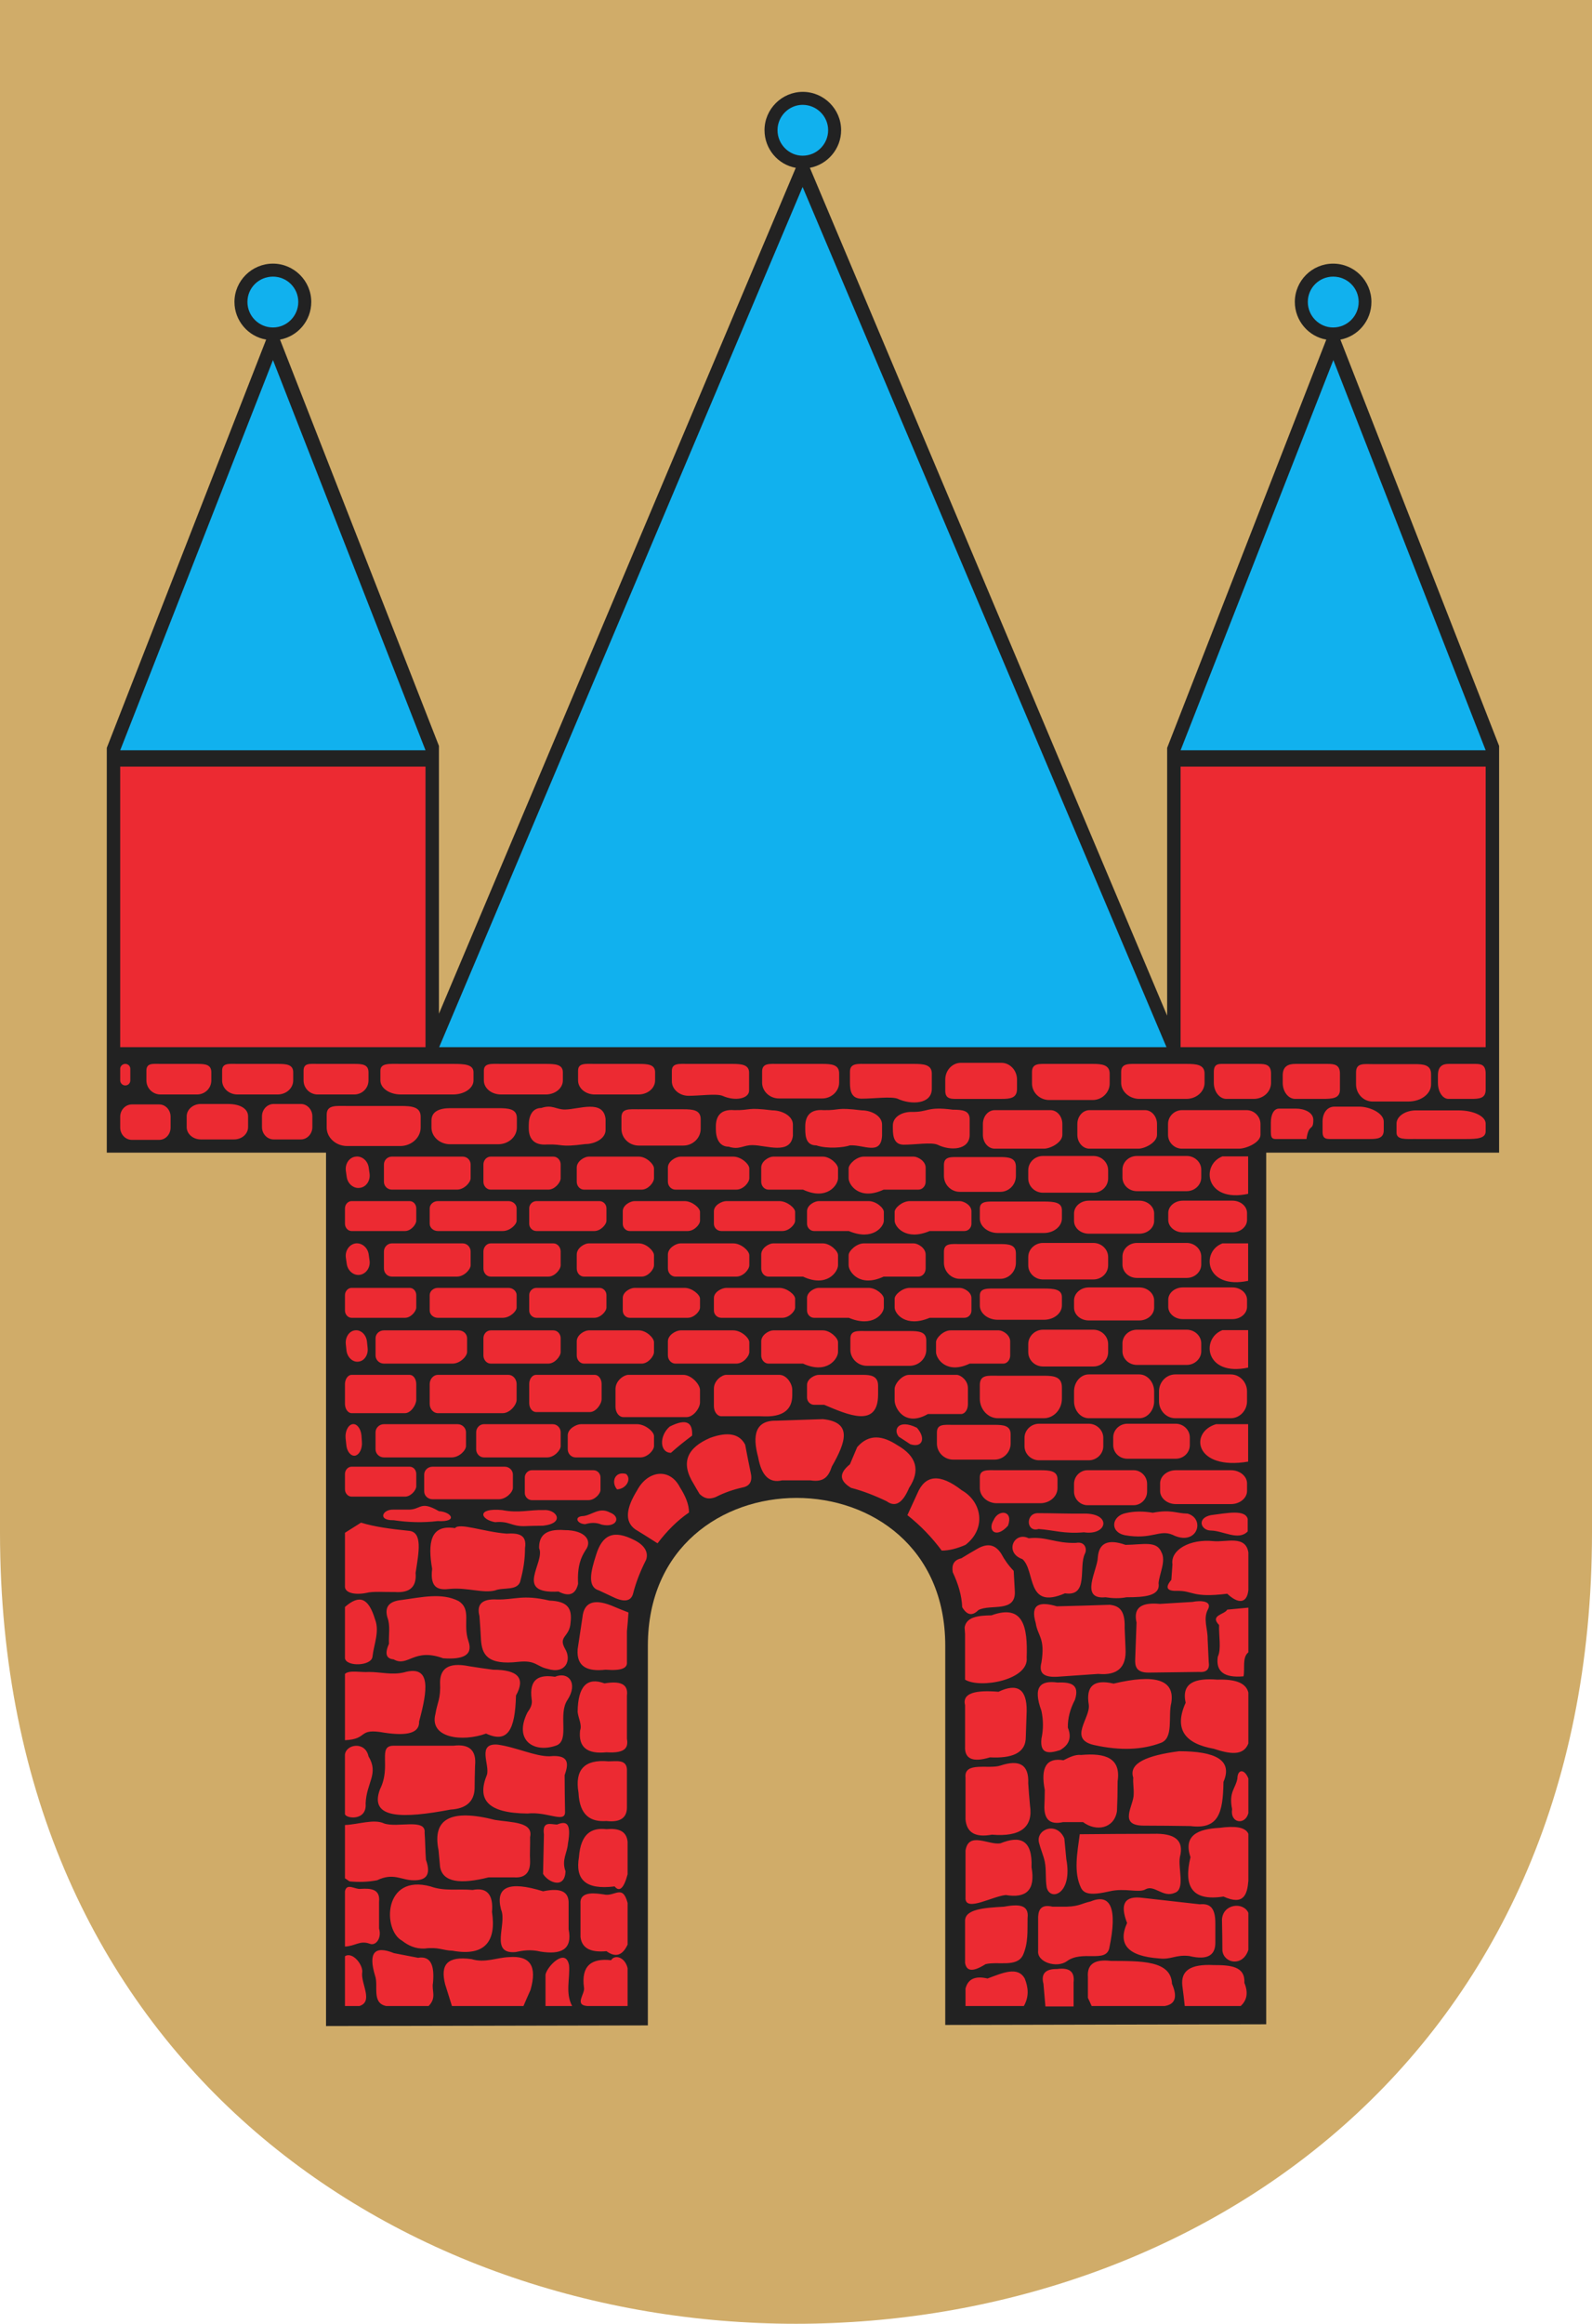
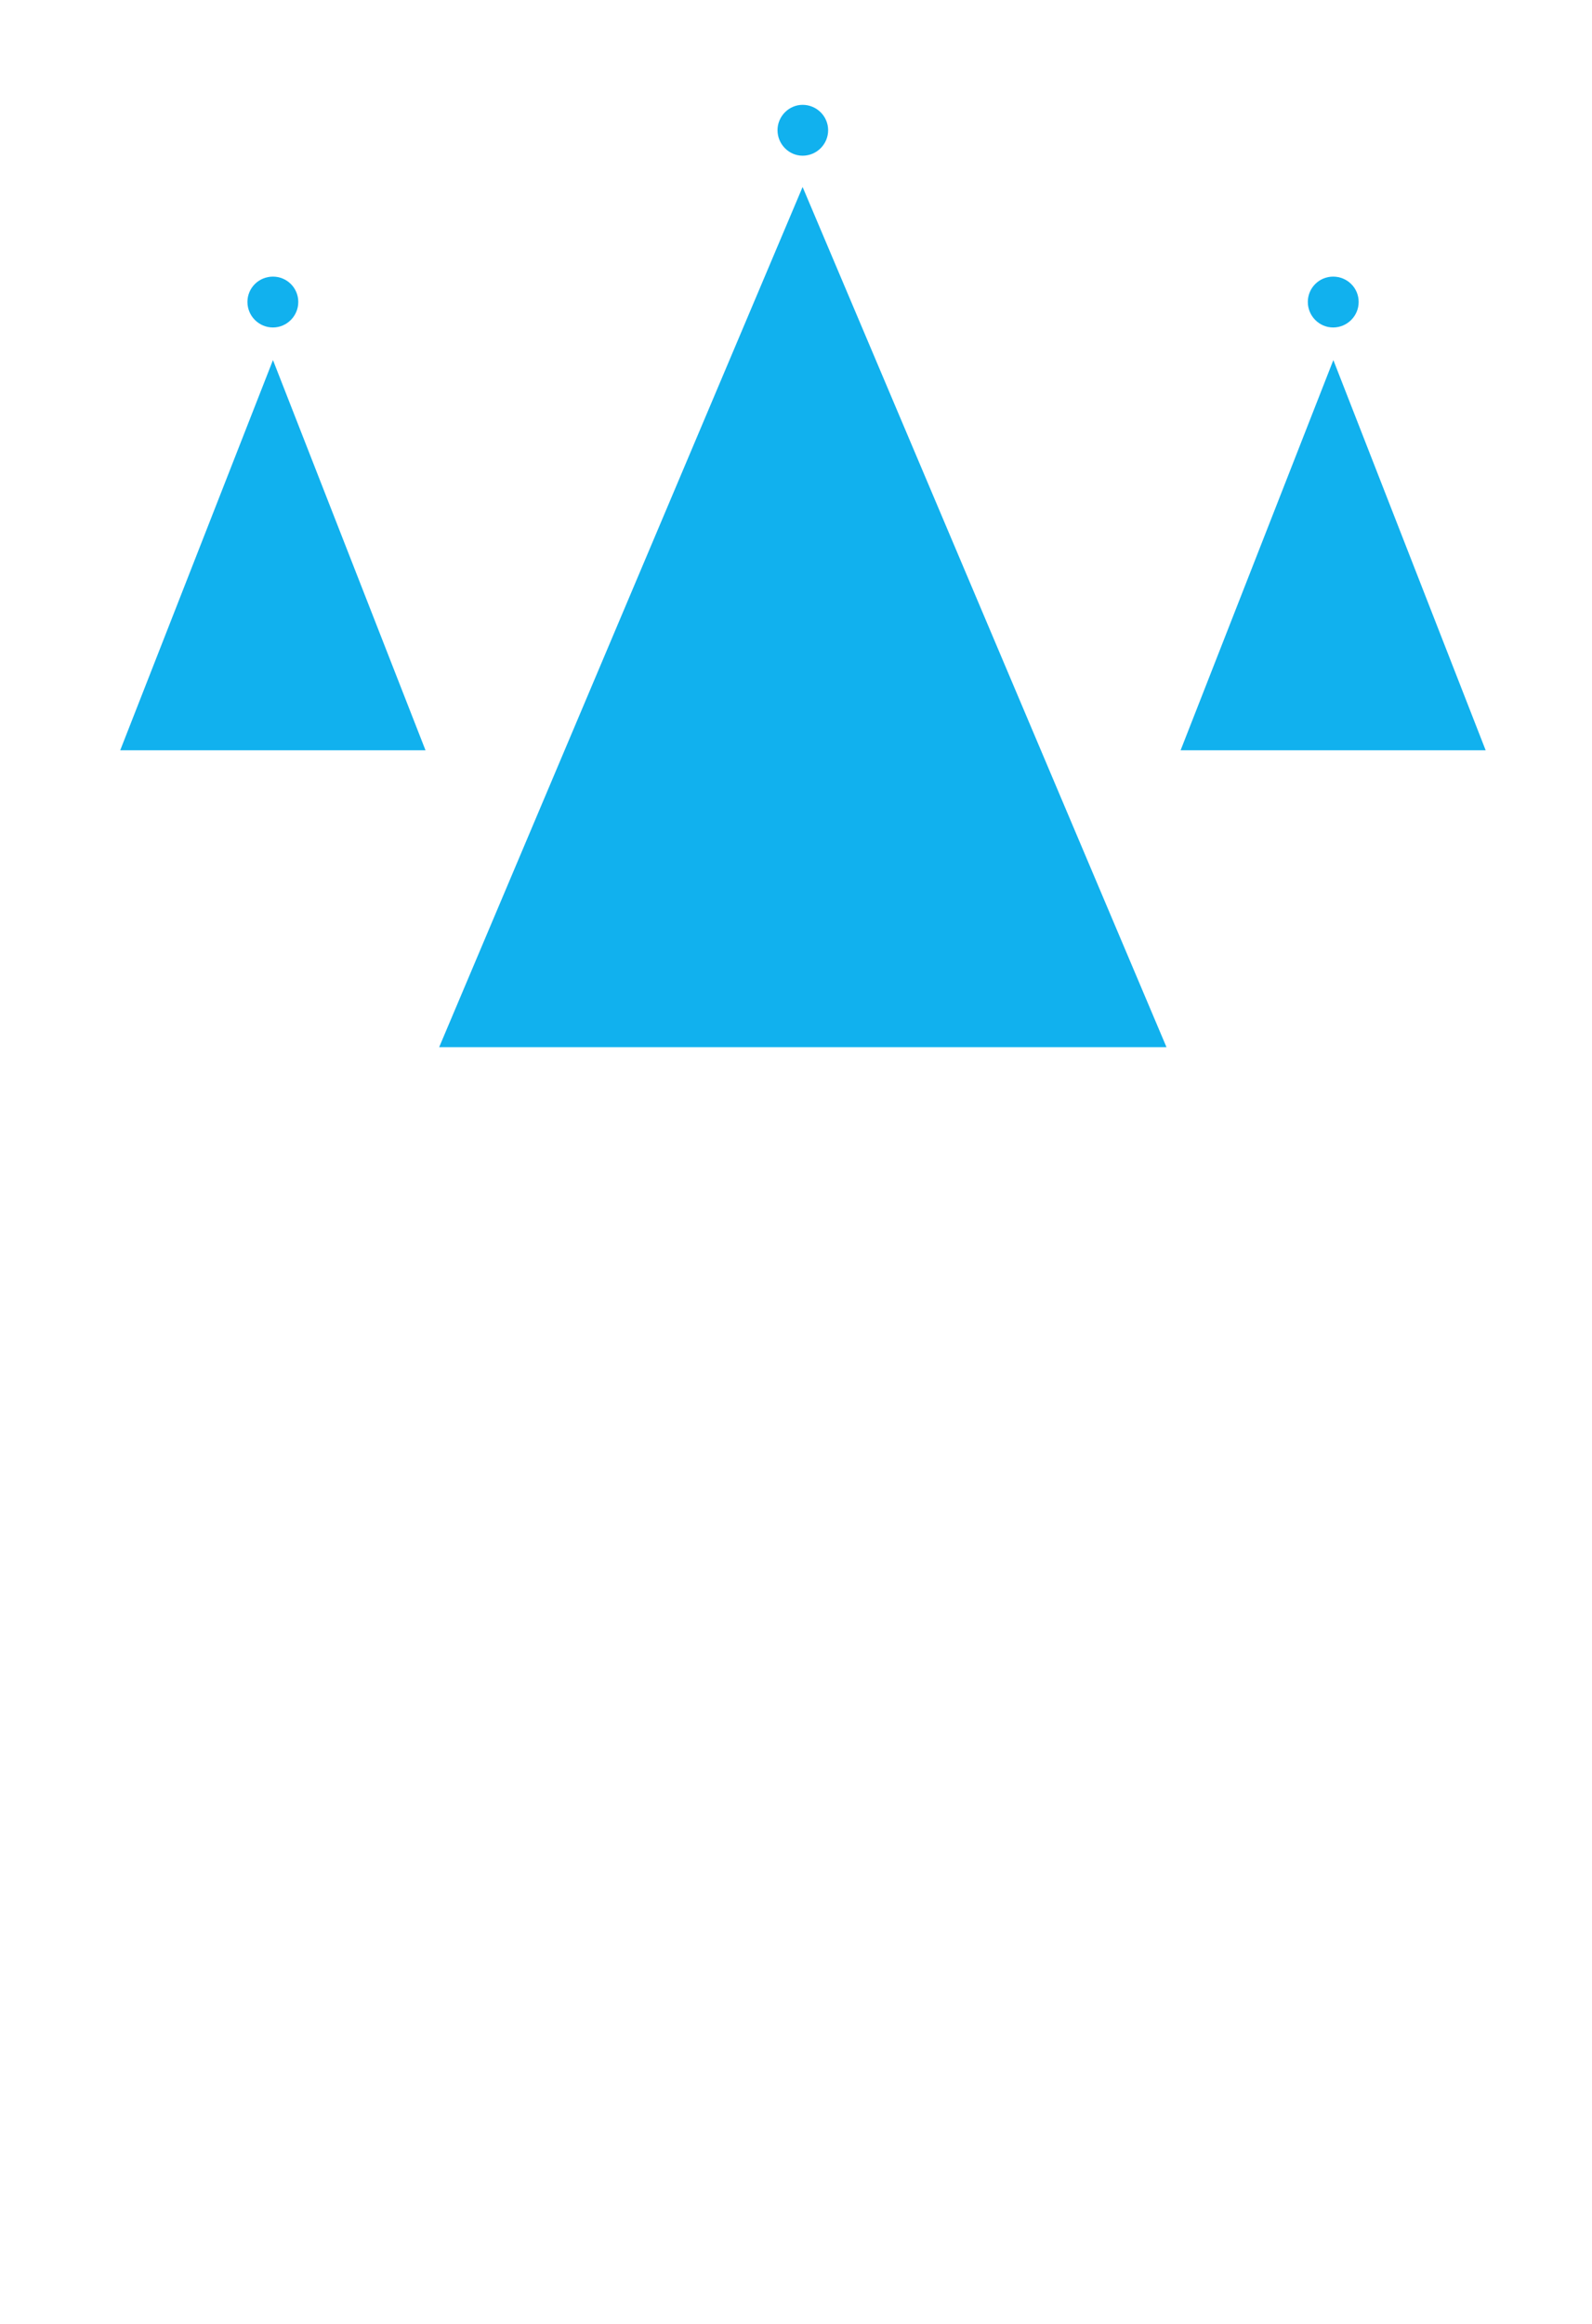
<svg width="520.703" height="759.737">
  <defs>
    <marker id="ArrowEnd" viewBox="0 0 10 10" refX="0" refY="5" markerUnits="strokeWidth" markerWidth="4" markerHeight="3" orient="auto">
-       <path d="M 0 0 L 10 5 L 0 10 z" />
-     </marker>
+       </marker>
    <marker id="ArrowStart" viewBox="0 0 10 10" refX="10" refY="5" markerUnits="strokeWidth" markerWidth="4" markerHeight="3" orient="auto">
-       <path d="M 10 0 L 0 5 L 10 10 z" />
-     </marker>
+       </marker>
  </defs>
  <g>
-     <path style="stroke:none; fill-rule:evenodd; fill:#d0ac69" d="M 520.703 0L 520.703 500.973C 520.703 845.992 0 845.992 0 500.973L 0 0L 520.703 0" />
-     <path style="stroke:none; fill-rule:evenodd; fill:#222222" d="M 309.168 662.039L 309.168 538.059C 309.168 473.621 211.899 473.621 211.899 538.059L 211.899 662.184L 106.637 662.398L 106.637 376.848L 34.926 376.848L 34.926 244.512L 87.051 111.027C 81.149 110.019 76.684 104.836 76.684 98.719C 76.684 91.809 82.371 86.191 89.281 86.191C 96.121 86.191 101.809 91.805 101.809 98.719C 101.809 104.836 97.418 109.949 91.586 111.027L 143.566 243.867L 143.566 331.418L 260.277 54.867C 254.52 53.859 250.055 48.75 250.055 42.559C 250.055 35.648 255.742 30.031 262.582 30.031C 269.422 30.031 275.109 35.645 275.109 42.559C 275.109 48.676 270.649 53.789 264.887 54.867L 381.742 332.066L 381.742 244.516L 433.797 111.031C 427.969 110.023 423.504 104.84 423.504 98.723C 423.504 91.812 429.117 86.195 436.031 86.195C 442.942 86.195 448.559 91.809 448.559 98.723C 448.559 104.84 444.168 109.953 438.41 111.031L 490.32 243.871L 490.32 376.852L 414.145 376.852L 414.145 661.824L 309.172 662.039" />
-     <path style="stroke:none; fill-rule:evenodd; fill:#ec2a32" d="M 39.312 250.633L 139.176 250.633L 139.176 342.359L 39.312 342.359L 39.312 250.633zM 386.137 250.633L 485.926 250.633L 485.926 342.359L 386.137 342.359L 386.137 250.633zM 40.969 347.832C 41.902 347.832 42.621 348.551 42.621 349.414L 42.621 353.227C 42.621 354.16 41.902 354.879 40.969 354.879C 40.105 354.879 39.316 354.16 39.316 353.227L 39.316 349.414C 39.316 348.551 40.105 347.832 40.969 347.832zM 52.488 347.832L 64.438 347.832C 67.027 347.832 69.117 347.973 69.117 350.566L 69.117 353.227C 69.117 355.816 67.031 357.832 64.438 357.832L 52.488 357.832C 49.969 357.832 47.883 355.816 47.883 353.227L 47.883 350.059C 47.883 347.469 49.969 347.828 52.488 347.828L 52.488 347.832zM 103.895 347.832L 115.844 347.832C 118.434 347.832 120.524 347.973 120.524 350.566L 120.524 353.227C 120.524 355.816 118.438 357.832 115.844 357.832L 103.895 357.832C 101.375 357.832 99.289 355.816 99.289 353.227L 99.289 350.059C 99.289 347.469 101.375 347.828 103.895 347.828L 103.895 347.832zM 131.113 347.832L 148.176 347.832C 151.848 347.832 154.871 347.973 154.871 350.566L 154.871 353.227C 154.871 355.816 151.848 357.832 148.176 357.832L 131.113 357.832C 127.442 357.832 124.418 355.816 124.418 353.227L 124.418 350.059C 124.418 347.469 127.442 347.828 131.113 347.828L 131.113 347.832zM 163.871 347.832L 178.484 347.832C 181.578 347.832 184.098 347.973 184.098 350.566L 184.098 353.227C 184.098 355.816 181.578 357.832 178.484 357.832L 163.871 357.832C 160.777 357.832 158.258 355.816 158.258 353.227L 158.258 350.059C 158.258 347.469 160.777 347.828 163.871 347.828L 163.871 347.832zM 147.238 362.305L 162.934 362.305C 166.316 362.305 169.051 362.519 169.051 365.543L 169.051 368.637C 169.051 371.66 166.316 374.105 162.934 374.105L 147.238 374.105C 143.856 374.105 141.121 371.66 141.121 368.637L 141.121 366.336C 141.121 363.312 143.856 362.305 147.238 362.305zM 194.543 347.832L 208.797 347.832C 211.82 347.832 214.266 347.973 214.266 350.566L 214.266 353.227C 214.266 355.816 211.82 357.832 208.797 357.832L 194.543 357.832C 191.52 357.832 189.074 355.816 189.074 353.227L 189.074 350.059C 189.074 347.469 191.52 347.828 194.543 347.828L 194.543 347.832zM 208.945 362.664L 223.488 362.664C 226.582 362.664 229.176 362.879 229.176 365.902L 229.176 369.07C 229.176 372.094 226.586 374.539 223.488 374.539L 208.945 374.539C 205.777 374.539 203.258 372.094 203.258 369.07L 203.258 365.328C 203.258 362.305 205.777 362.668 208.945 362.668L 208.945 362.664zM 254.809 347.832L 268.918 347.832C 271.942 347.832 274.461 348.047 274.461 350.926L 274.461 353.949C 274.461 356.754 271.942 359.133 268.918 359.133L 254.809 359.133C 251.715 359.133 249.266 356.758 249.266 353.949L 249.266 350.352C 249.266 347.473 251.711 347.832 254.809 347.832zM 313.922 378.289L 327.168 378.289C 329.973 378.289 332.277 378.574 332.277 381.457L 332.277 384.48C 332.277 387.359 329.977 389.664 327.168 389.664L 313.922 389.664C 311.117 389.664 308.738 387.363 308.738 384.48L 308.738 380.883C 308.738 378.004 311.113 378.293 313.922 378.293L 313.922 378.289zM 326.375 392.832L 341.422 392.832C 344.66 392.832 347.324 393.047 347.324 395.637L 347.324 398.371C 347.324 400.961 344.664 403.121 341.422 403.121L 326.375 403.121C 323.137 403.121 320.473 400.965 320.473 398.371L 320.473 395.133C 320.473 392.543 323.133 392.832 326.375 392.832zM 326.375 449.785L 341.422 449.785C 344.66 449.785 347.324 450.07 347.324 453.598L 347.324 457.269C 347.324 460.797 344.664 463.676 341.422 463.676L 326.375 463.676C 323.137 463.676 320.473 460.797 320.473 457.269L 320.473 452.879C 320.473 449.352 323.133 449.785 326.375 449.785zM 326.016 480.672L 340.27 480.672C 343.363 480.672 345.883 480.887 345.883 483.621L 345.883 486.5C 345.883 489.234 343.363 491.465 340.27 491.465L 326.016 491.465C 322.992 491.465 320.473 489.234 320.473 486.5L 320.473 483.047C 320.473 480.312 322.992 480.672 326.016 480.672zM 326.375 421.273L 341.422 421.273C 344.66 421.273 347.324 421.488 347.324 424.078L 347.324 426.812C 347.324 429.402 344.664 431.492 341.422 431.492L 326.375 431.492C 323.137 431.492 320.473 429.406 320.473 426.812L 320.473 423.574C 320.473 420.984 323.133 421.273 326.375 421.273zM 313.922 406.73L 327.168 406.73C 329.973 406.73 332.277 406.945 332.277 409.824L 332.277 412.848C 332.277 415.727 329.977 418.102 327.168 418.102L 313.922 418.102C 311.117 418.102 308.738 415.727 308.738 412.848L 308.738 409.25C 308.738 406.371 311.113 406.73 313.922 406.73zM 283.535 435.168L 297.5 435.168C 300.524 435.168 302.969 435.383 302.969 438.262L 302.969 441.285C 302.969 444.164 300.524 446.539 297.5 446.539L 283.535 446.539C 280.586 446.539 278.137 444.164 278.137 441.285L 278.137 437.687C 278.137 434.809 280.582 435.168 283.535 435.168zM 311.762 465.84L 325.297 465.84C 328.176 465.84 330.551 466.055 330.551 468.934L 330.551 471.957C 330.551 474.836 328.176 477.211 325.297 477.211L 311.762 477.211C 308.813 477.211 306.438 474.836 306.438 471.957L 306.438 468.359C 306.438 465.48 308.813 465.84 311.762 465.84zM 314.281 359.281L 327.527 359.281C 330.332 359.281 332.637 359.066 332.637 356.043L 332.637 352.949C 332.637 349.926 330.336 347.48 327.527 347.48L 314.281 347.48C 311.477 347.48 309.172 349.926 309.172 352.949L 309.172 356.621C 309.172 359.645 311.473 359.281 314.281 359.281zM 343.152 347.832L 357.406 347.832C 360.43 347.832 362.949 348.117 362.949 351.07L 362.949 354.238C 362.949 357.187 360.43 359.637 357.406 359.637L 343.152 359.637C 340.059 359.637 337.539 357.191 337.539 354.238L 337.539 350.496C 337.539 347.473 340.059 347.836 343.152 347.836L 343.152 347.832zM 372.672 347.832L 388.008 347.832C 391.316 347.832 393.981 348.047 393.981 351L 393.981 354.023C 393.981 356.902 391.32 359.277 388.008 359.277L 372.672 359.277C 369.434 359.277 366.699 356.902 366.699 354.023L 366.699 350.426C 366.699 347.477 369.434 347.836 372.672 347.836L 372.672 347.832zM 401.113 347.832L 411.625 347.832C 413.926 347.832 415.727 348.047 415.727 351L 415.727 354.023C 415.727 356.902 413.281 359.277 410.039 359.277L 401.113 359.277C 398.883 359.277 397.012 356.902 397.012 354.023L 397.012 350.426C 397.012 347.477 398.883 347.836 401.113 347.836L 401.113 347.832zM 448.922 347.906L 462.672 347.906C 465.621 347.906 468.07 348.121 468.07 351.215L 468.07 354.523C 468.07 357.617 464.832 360.137 460.586 360.137L 448.926 360.137C 445.977 360.137 443.527 357.617 443.527 354.523L 443.527 350.637C 443.527 347.469 445.973 347.902 448.926 347.902L 448.922 347.906zM 463.106 372.387L 479.52 372.387C 483.047 372.387 485.926 372.246 485.926 369.867L 485.926 367.348C 485.926 364.973 482.039 363.031 477 363.031L 463.106 363.031C 459.652 363.031 456.77 364.973 456.77 367.348L 456.77 370.297C 456.77 372.672 459.649 372.383 463.106 372.383L 463.106 372.387zM 436.465 372.387L 448.055 372.387C 450.574 372.387 452.59 372.172 452.59 369.508L 452.59 366.703C 452.59 363.969 448.129 361.809 444.527 361.809L 436.465 361.809C 434.02 361.809 432.578 363.965 432.578 366.703L 432.578 370.012C 432.578 372.672 434.016 372.387 436.465 372.387zM 418.32 372.387L 427.32 372.387C 428.109 367.062 429.551 370.012 429.551 366.125C 429.551 363.605 426.457 362.453 423.938 362.453L 418.324 362.453C 416.598 362.453 415.664 364.469 415.664 366.988L 415.664 370.156C 415.664 372.676 416.598 372.387 418.324 372.387L 418.32 372.387zM 423.649 347.832L 434.16 347.832C 436.391 347.832 438.262 348.047 438.262 351L 438.262 356.254C 438.262 359.133 435.816 359.277 432.504 359.277L 423.649 359.277C 421.348 359.277 419.547 356.902 419.547 354.023L 419.547 351.578C 419.547 348.629 421.344 347.836 423.649 347.836L 423.649 347.832zM 473.762 347.832L 482.473 347.832C 484.344 347.832 485.926 348.047 485.926 351L 485.926 356.254C 485.926 359.133 483.84 359.277 481.106 359.277L 473.762 359.277C 471.82 359.277 470.309 356.902 470.309 354.023L 470.309 351.578C 470.309 348.629 471.82 347.836 473.762 347.836L 473.762 347.832zM 225.215 347.832L 239.469 347.832C 242.492 347.832 245.012 348.047 245.012 350.711L 245.012 356.539C 245.012 359.199 240.477 360.137 236.301 358.266C 234.285 357.477 228.957 358.266 225.215 358.266C 222.192 358.266 219.746 356.109 219.746 353.516L 219.746 350.133C 219.746 347.473 222.192 347.832 225.215 347.832zM 283.824 347.832L 298.871 347.832C 302.109 347.832 304.774 348.047 304.774 351L 304.774 355.965C 304.774 361.074 297.934 361.289 293.543 359.203C 291.387 358.414 285.695 359.203 281.809 359.203C 278.57 359.203 277.996 356.828 277.996 354.019L 277.996 350.422C 277.996 347.473 280.586 347.832 283.824 347.832zM 298.078 363.527C 303.836 363.668 302.899 361.656 311.684 362.809C 314.707 362.809 317.152 363.023 317.152 365.902L 317.152 371.012C 317.152 376.051 310.816 376.336 306.641 374.25C 304.625 373.387 299.297 374.25 295.625 374.25C 292.602 374.25 292.027 371.875 292.027 368.996L 292.027 367.988C 292.027 365.109 295.051 363.527 298.074 363.527L 298.078 363.527zM 269.426 362.953C 275.184 363.023 273.098 361.945 281.879 363.023C 284.902 363.023 288.5 364.75 288.5 367.703L 288.5 371.301C 288.141 377.922 282.527 374.18 277.988 374.469C 275.973 375.187 270.645 375.691 266.973 374.469C 263.949 374.469 263.375 372.094 263.375 369.215L 263.375 368.281C 263.375 365.332 264.598 362.523 269.422 362.957L 269.426 362.953zM 240.192 362.953C 245.949 363.023 243.863 361.945 252.645 363.023C 255.668 363.023 259.34 364.75 259.34 367.703L 259.34 371.301C 258.551 377.707 250.559 374.395 246.164 374.395C 243.07 374.324 241.918 376.047 238.316 374.898C 235.223 374.898 234.141 372.094 234.141 369.211L 234.141 368.277C 234.141 365.328 235.363 362.519 240.188 362.953L 240.192 362.953zM 178.922 374.184C 184.75 374.043 182.664 375.191 191.449 374.043C 194.473 374.043 198.07 372.316 198.07 369.437L 198.07 365.84C 197.352 359.363 189.359 362.672 184.895 362.746C 181.871 362.816 180.719 361.019 177.047 362.242C 174.024 362.242 172.945 364.977 172.945 367.855L 172.945 368.863C 172.945 371.742 174.168 374.551 178.918 374.187L 178.922 374.184zM 77.688 347.832L 90.789 347.832C 93.594 347.832 95.899 347.973 95.899 350.566L 95.899 353.227C 95.899 355.816 93.598 357.832 90.789 357.832L 77.688 357.832C 74.883 357.832 72.649 355.816 72.649 353.227L 72.649 350.059C 72.649 347.469 74.879 347.828 77.688 347.828L 77.688 347.832zM 113.543 361.586L 130.895 361.586C 134.566 361.586 137.59 361.801 137.59 365.113L 137.59 368.641C 137.59 371.949 134.566 374.687 130.895 374.687L 113.543 374.687C 109.871 374.687 106.848 371.953 106.848 368.641L 106.848 364.465C 106.848 361.156 109.871 361.586 113.543 361.586zM 386.566 362.953L 407.734 362.953C 410.18 362.953 412.27 364.969 412.27 367.488L 412.27 371.016C 412.27 373.535 407.664 375.551 405.215 375.551L 386.57 375.551C 384.125 375.551 382.035 373.535 382.035 371.016L 382.035 367.488C 382.035 364.969 384.121 362.953 386.57 362.953L 386.566 362.953zM 356.328 362.953L 374.543 362.953C 376.629 362.953 378.43 364.969 378.43 367.488L 378.43 371.016C 378.43 373.535 374.473 375.551 372.313 375.551L 356.332 375.551C 354.176 375.551 352.375 373.535 352.375 371.016L 352.375 367.488C 352.375 364.969 354.172 362.953 356.332 362.953L 356.328 362.953zM 325.367 362.953L 343.582 362.953C 345.738 362.953 347.469 364.969 347.469 367.488L 347.469 371.016C 347.469 373.535 343.582 375.551 341.422 375.551L 325.367 375.551C 323.211 375.551 321.481 373.535 321.481 371.016L 321.481 367.488C 321.481 364.969 323.207 362.953 325.367 362.953zM 98.426 372.527L 89.5 372.527C 87.414 372.527 85.688 370.73 85.688 368.496L 85.688 364.969C 85.688 362.738 87.414 360.937 89.5 360.937L 98.426 360.937C 100.442 360.937 102.168 362.734 102.168 364.969L 102.168 368.496C 102.168 370.727 100.442 372.527 98.426 372.527zM 52.055 372.672L 43.129 372.672C 41.043 372.672 39.316 370.875 39.316 368.641L 39.316 365.113C 39.316 362.883 41.043 361.082 43.129 361.082L 52.055 361.082C 54.141 361.082 55.797 362.879 55.797 365.113L 55.797 368.641C 55.797 370.871 54.145 372.672 52.055 372.672zM 76.535 372.527L 65.664 372.527C 63.145 372.527 61.059 370.73 61.059 368.496L 61.059 364.969C 61.059 362.738 63.145 360.937 65.664 360.937L 74.52 360.937C 78.981 360.937 81.141 362.734 81.141 364.969L 81.141 368.496C 81.141 370.727 79.125 372.527 76.535 372.527zM 116.352 378.145C 118.367 377.859 120.309 379.512 120.598 381.742L 120.883 383.758C 121.168 386.059 119.734 388.148 117.645 388.363C 115.629 388.648 113.688 386.996 113.399 384.766L 113.113 382.75C 112.828 380.449 114.262 378.359 116.352 378.145zM 116.352 406.512C 118.367 406.297 120.309 407.879 120.598 410.184L 120.883 412.199C 121.168 414.43 119.734 416.516 117.645 416.805C 115.629 417.09 113.688 415.437 113.399 413.133L 113.113 411.117C 112.828 408.887 114.262 406.801 116.352 406.512zM 116.063 434.953C 118.004 434.668 119.734 436.32 120.02 438.551L 120.234 440.637C 120.52 442.867 119.227 444.953 117.285 445.172C 115.414 445.457 113.613 443.805 113.328 441.574L 113.113 439.559C 112.828 437.258 114.192 435.168 116.063 434.953zM 115.274 465.625C 116.641 465.34 118.008 466.992 118.223 469.297L 118.363 471.312C 118.578 473.543 117.574 475.629 116.133 475.918C 114.766 476.133 113.399 474.551 113.254 472.246L 113.039 470.23C 112.824 468 113.828 465.914 115.27 465.625L 115.274 465.625zM 128.16 378.145L 151.344 378.145C 152.781 378.145 153.934 379.293 153.934 380.734L 153.934 385.195C 153.934 386.633 151.777 388.937 149.473 388.937L 128.164 388.937C 126.727 388.937 125.574 387.789 125.574 386.348L 125.574 380.734C 125.574 379.297 126.723 378.145 128.164 378.145L 128.16 378.145zM 143.207 392.687L 166.316 392.687C 167.754 392.687 168.977 393.766 168.977 395.062L 168.977 399.094C 168.977 400.387 166.746 402.477 164.442 402.477L 143.203 402.477C 141.766 402.477 140.543 401.398 140.543 400.102L 140.543 395.062C 140.543 393.769 141.766 392.687 143.203 392.687L 143.207 392.687zM 143.207 449.496L 166.316 449.496C 167.754 449.496 168.977 450.863 168.977 452.519L 168.977 457.629C 168.977 459.355 166.746 462.019 164.442 462.019L 143.203 462.019C 141.766 462.019 140.543 460.652 140.543 458.996L 140.543 452.519C 140.543 450.867 141.766 449.496 143.203 449.496L 143.207 449.496zM 141.481 479.519L 165.094 479.519C 166.531 479.519 167.754 480.668 167.754 482.109L 167.754 486.426C 167.754 487.863 165.524 490.168 163.149 490.168L 141.477 490.168C 139.965 490.168 138.742 489.019 138.742 487.578L 138.742 482.109C 138.742 480.672 139.965 479.519 141.477 479.519L 141.481 479.519zM 143.207 421.059L 166.316 421.059C 167.754 421.059 168.977 422.137 168.977 423.434L 168.977 427.465C 168.977 428.758 166.746 430.848 164.442 430.848L 143.203 430.848C 141.766 430.848 140.543 429.769 140.543 428.473L 140.543 423.434C 140.543 422.141 141.766 421.059 143.203 421.059L 143.207 421.059zM 114.984 392.687L 133.992 392.687C 135.215 392.687 136.149 393.766 136.149 395.062L 136.149 399.094C 136.149 400.387 134.352 402.477 132.477 402.477L 114.984 402.477C 113.836 402.477 112.828 401.398 112.828 400.102L 112.828 395.062C 112.828 393.769 113.836 392.687 114.984 392.687zM 114.984 449.496L 133.992 449.496C 135.215 449.496 136.149 450.863 136.149 452.519L 136.149 457.629C 136.149 459.355 134.352 462.019 132.477 462.019L 114.984 462.019C 113.836 462.019 112.828 460.652 112.828 458.996L 112.828 452.519C 112.828 450.867 113.836 449.496 114.984 449.496zM 114.984 479.519L 133.992 479.519C 135.215 479.519 136.149 480.598 136.149 481.895L 136.149 485.926C 136.149 487.219 134.352 489.309 132.477 489.309L 114.984 489.309C 113.836 489.309 112.828 488.23 112.828 486.934L 112.828 481.895C 112.828 480.602 113.836 479.519 114.984 479.519zM 114.984 421.059L 133.992 421.059C 135.215 421.059 136.149 422.137 136.149 423.434L 136.149 427.465C 136.149 428.758 134.352 430.848 132.477 430.848L 114.984 430.848C 113.836 430.848 112.828 429.769 112.828 428.473L 112.828 423.434C 112.828 422.141 113.836 421.059 114.984 421.059zM 128.16 406.512L 151.344 406.512C 152.781 406.512 153.934 407.734 153.934 409.172L 153.934 413.633C 153.934 415.07 151.777 417.375 149.473 417.375L 128.164 417.375C 126.727 417.375 125.574 416.227 125.574 414.715L 125.574 409.172C 125.574 407.734 126.723 406.512 128.164 406.512L 128.16 406.512zM 125.566 434.953L 149.973 434.953C 151.555 434.953 152.777 436.102 152.777 437.543L 152.777 442.004C 152.777 443.441 150.477 445.816 148.027 445.816L 125.566 445.816C 124.055 445.816 122.832 444.594 122.832 443.156L 122.832 437.543C 122.832 436.105 124.055 434.953 125.566 434.953zM 125.566 465.625L 149.684 465.625C 151.195 465.625 152.418 466.848 152.418 468.285L 152.418 472.746C 152.418 474.184 150.188 476.488 147.738 476.488L 125.563 476.488C 124.051 476.488 122.828 475.266 122.828 473.828L 122.828 468.285C 122.828 466.848 124.051 465.625 125.563 465.625L 125.566 465.625zM 160.488 378.145L 181.008 378.145C 182.301 378.145 183.383 379.293 183.383 380.734L 183.383 385.195C 183.383 386.633 181.442 388.937 179.352 388.937L 160.488 388.937C 159.195 388.937 158.113 387.789 158.113 386.348L 158.113 380.734C 158.113 379.297 159.192 378.145 160.488 378.145zM 175.465 392.687L 196.055 392.687C 197.348 392.687 198.356 393.766 198.356 395.062L 198.356 399.094C 198.356 400.387 196.414 402.477 194.399 402.477L 175.465 402.477C 174.172 402.477 173.09 401.398 173.09 400.102L 173.09 395.062C 173.09 393.769 174.168 392.687 175.465 392.687zM 175.32 449.496L 194.543 449.496C 195.766 449.496 196.774 450.863 196.774 452.445L 196.774 457.41C 196.774 459.062 194.902 461.656 192.961 461.656L 175.324 461.656C 174.102 461.656 173.094 460.363 173.094 458.707L 173.094 452.445C 173.094 450.863 174.102 449.496 175.324 449.496L 175.32 449.496zM 173.953 480.672L 194.109 480.672C 195.402 480.672 196.41 481.75 196.41 483.047L 196.41 487.078C 196.41 488.371 194.539 490.461 192.453 490.461L 173.949 490.461C 172.727 490.461 171.649 489.383 171.649 488.086L 171.649 483.047C 171.649 481.754 172.727 480.672 173.949 480.672L 173.953 480.672zM 175.465 421.059L 196.055 421.059C 197.348 421.059 198.356 422.137 198.356 423.434L 198.356 427.465C 198.356 428.758 196.414 430.848 194.399 430.848L 175.465 430.848C 174.172 430.848 173.09 429.769 173.09 428.473L 173.09 423.434C 173.09 422.141 174.168 421.059 175.465 421.059zM 160.488 406.512L 181.008 406.512C 182.301 406.512 183.383 407.734 183.383 409.172L 183.383 413.633C 183.383 415.07 181.442 417.375 179.352 417.375L 160.488 417.375C 159.195 417.375 158.113 416.227 158.113 414.715L 158.113 409.172C 158.113 407.734 159.192 406.512 160.488 406.512zM 160.488 434.953L 181.008 434.953C 182.301 434.953 183.383 436.102 183.383 437.543L 183.383 442.004C 183.383 443.441 181.442 445.816 179.352 445.816L 160.488 445.816C 159.195 445.816 158.113 444.594 158.113 443.156L 158.113 437.543C 158.113 436.105 159.192 434.953 160.488 434.953zM 158.258 465.625L 180.793 465.625C 182.231 465.625 183.383 466.848 183.383 468.285L 183.383 472.746C 183.383 474.184 181.227 476.488 178.992 476.488L 158.258 476.488C 156.891 476.488 155.738 475.266 155.738 473.828L 155.738 468.285C 155.738 466.848 156.887 465.625 158.258 465.625zM 192.527 378.145L 208.942 378.145C 211.387 378.145 213.906 380.59 213.906 382.031L 213.906 385.199C 213.906 386.637 211.965 388.941 209.875 388.941L 191.012 388.941C 189.719 388.941 188.637 387.793 188.637 386.352L 188.637 381.746C 188.637 379.59 191.227 378.148 192.524 378.148L 192.527 378.145zM 207.504 392.687L 223.918 392.687C 226.363 392.687 228.957 394.918 228.957 396.215L 228.957 399.094C 228.957 400.387 227.016 402.477 224.926 402.477L 205.992 402.477C 204.699 402.477 203.692 401.398 203.692 400.102L 203.692 396C 203.692 393.984 206.211 392.691 207.504 392.691L 207.504 392.687zM 205.559 449.496L 223.484 449.496C 226.145 449.496 228.953 452.59 228.953 454.461L 228.953 458.492C 228.953 460.363 226.797 463.312 224.563 463.312L 203.902 463.312C 202.465 463.312 201.313 461.801 201.313 459.93L 201.313 454.172C 201.313 451.293 204.117 449.492 205.559 449.492L 205.559 449.496zM 207.504 421.059L 223.918 421.059C 226.363 421.059 228.957 423.289 228.957 424.586L 228.957 427.465C 228.957 428.758 227.016 430.848 224.926 430.848L 205.992 430.848C 204.699 430.848 203.692 429.769 203.692 428.473L 203.692 424.371C 203.692 422.355 206.211 421.062 207.504 421.062L 207.504 421.059zM 192.527 406.512L 208.942 406.512C 211.387 406.512 213.906 408.957 213.906 410.398L 213.906 413.637C 213.906 415.074 211.965 417.379 209.875 417.379L 191.012 417.379C 189.719 417.379 188.637 416.23 188.637 414.719L 188.637 410.184C 188.637 407.953 191.227 406.512 192.524 406.512L 192.527 406.512zM 192.527 434.953L 208.942 434.953C 211.387 434.953 213.906 437.398 213.906 438.84L 213.906 442.008C 213.906 443.445 211.965 445.82 209.875 445.82L 191.012 445.82C 189.719 445.82 188.637 444.598 188.637 443.16L 188.637 438.555C 188.637 436.398 191.227 434.957 192.524 434.957L 192.527 434.953zM 190.008 465.625L 208.367 465.625C 211.027 465.625 213.91 468.07 213.91 469.512L 213.91 472.75C 213.91 474.187 211.754 476.492 209.449 476.492L 188.281 476.492C 186.844 476.492 185.692 475.269 185.692 473.832L 185.692 469.297C 185.692 467.066 188.57 465.625 190.008 465.625zM 222.551 378.145L 239.828 378.145C 242.418 378.145 245.082 380.59 245.082 382.031L 245.082 385.199C 245.082 386.637 243.066 388.941 240.836 388.941L 220.895 388.941C 219.602 388.941 218.449 387.793 218.449 386.352L 218.449 381.746C 218.449 379.59 221.184 378.148 222.551 378.148L 222.551 378.145zM 237.527 392.687L 254.879 392.687C 257.399 392.687 260.063 394.918 260.063 396.215L 260.063 399.094C 260.063 400.387 258.047 402.477 255.887 402.477L 235.945 402.477C 234.578 402.477 233.5 401.398 233.5 400.102L 233.5 396C 233.5 393.984 236.16 392.691 237.531 392.691L 237.527 392.687zM 237.527 449.496L 254.879 449.496C 257.399 449.496 259.125 452.519 259.125 454.316L 259.125 456.187C 259.125 464.105 250.414 463.027 248.613 463.027L 235.942 463.027C 234.574 463.027 233.496 461.516 233.496 459.719L 233.496 454.031C 233.496 451.297 236.156 449.496 237.527 449.496zM 237.527 421.059L 254.879 421.059C 257.399 421.059 260.063 423.289 260.063 424.586L 260.063 427.465C 260.063 428.758 258.047 430.848 255.887 430.848L 235.945 430.848C 234.578 430.848 233.5 429.769 233.5 428.473L 233.5 424.371C 233.5 422.355 236.16 421.062 237.531 421.062L 237.527 421.059zM 222.551 406.512L 239.828 406.512C 242.418 406.512 245.082 408.957 245.082 410.398L 245.082 413.637C 245.082 415.074 243.066 417.379 240.836 417.379L 220.895 417.379C 219.602 417.379 218.449 416.23 218.449 414.719L 218.449 410.184C 218.449 407.953 221.184 406.512 222.551 406.512zM 222.551 434.953L 239.828 434.953C 242.418 434.953 245.082 437.398 245.082 438.84L 245.082 442.008C 245.082 443.445 243.066 445.82 240.836 445.82L 220.895 445.82C 219.602 445.82 218.449 444.598 218.449 443.16L 218.449 438.555C 218.449 436.398 221.184 434.957 222.551 434.957L 222.551 434.953zM 252.863 378.145L 269.133 378.145C 271.508 378.145 274.098 380.59 274.098 382.031L 274.098 385.199C 274.098 387.43 270.5 392.613 262.652 388.941L 251.352 388.941C 250.059 388.941 248.977 387.793 248.977 386.352L 248.977 381.746C 248.977 379.59 251.566 378.148 252.863 378.148L 252.863 378.145zM 267.77 392.687L 284.113 392.687C 286.559 392.687 289.078 394.918 289.078 396.215L 289.078 399.094C 289.078 401.035 285.481 405.789 277.633 402.477L 266.258 402.477C 265.035 402.477 263.957 401.398 263.957 400.102L 263.957 396C 263.957 393.984 266.477 392.691 267.77 392.691L 267.77 392.687zM 267.77 449.496L 282.238 449.496C 284.684 449.496 287.203 449.781 287.203 453.023L 287.203 455.902C 287.203 466.988 277.414 462.598 269.566 459.285L 266.258 459.285C 265.035 459.285 263.957 458.207 263.957 456.91L 263.957 452.809C 263.957 450.793 266.477 449.5 267.77 449.5L 267.77 449.496zM 267.77 421.059L 284.113 421.059C 286.559 421.059 289.078 423.289 289.078 424.586L 289.078 427.465C 289.078 429.48 285.481 434.16 277.633 430.848L 266.258 430.848C 265.035 430.848 263.957 429.769 263.957 428.473L 263.957 424.371C 263.957 422.355 266.477 421.062 267.77 421.062L 267.77 421.059zM 252.863 406.512L 269.133 406.512C 271.508 406.512 274.098 408.957 274.098 410.398L 274.098 413.637C 274.098 415.793 270.5 421.051 262.652 417.379L 251.352 417.379C 250.059 417.379 248.977 416.23 248.977 414.719L 248.977 410.184C 248.977 407.953 251.566 406.512 252.863 406.512zM 252.863 434.953L 269.133 434.953C 271.508 434.953 274.098 437.398 274.098 438.84L 274.098 442.008C 274.098 444.238 270.5 449.422 262.652 445.82L 251.352 445.82C 250.059 445.82 248.977 444.598 248.977 443.16L 248.977 438.555C 248.977 436.398 251.566 434.957 252.863 434.957L 252.863 434.953zM 298.871 378.145L 282.527 378.145C 280.152 378.145 277.563 380.59 277.563 382.031L 277.563 385.199C 277.563 387.43 281.16 392.613 289.008 388.941L 300.383 388.941C 301.676 388.941 302.758 387.793 302.758 386.352L 302.758 381.746C 302.758 379.59 300.168 378.148 298.871 378.148L 298.871 378.145zM 313.922 392.687L 297.578 392.687C 295.133 392.687 292.613 394.918 292.613 396.215L 292.613 399.094C 292.613 401.035 296.211 405.789 304.059 402.477L 315.434 402.477C 316.727 402.477 317.734 401.398 317.734 400.102L 317.734 396C 317.734 393.984 315.215 392.691 313.922 392.691L 313.922 392.687zM 312.91 449.496L 297.359 449.496C 295.059 449.496 292.609 452.375 292.609 454.102L 292.609 457.844C 292.609 460.434 295.992 466.625 303.481 462.305L 314.352 462.305C 315.574 462.305 316.582 460.867 316.582 459.137L 316.582 453.812C 316.582 451.223 314.137 449.496 312.91 449.496zM 313.922 421.059L 297.578 421.059C 295.133 421.059 292.613 423.289 292.613 424.586L 292.613 427.465C 292.613 429.48 296.211 434.16 304.059 430.848L 315.434 430.848C 316.727 430.848 317.734 429.769 317.734 428.473L 317.734 424.371C 317.734 422.355 315.215 421.062 313.922 421.062L 313.922 421.059zM 298.871 406.512L 282.527 406.512C 280.152 406.512 277.563 408.957 277.563 410.398L 277.563 413.637C 277.563 415.793 281.16 421.051 289.008 417.379L 300.383 417.379C 301.676 417.379 302.758 416.23 302.758 414.719L 302.758 410.184C 302.758 407.953 300.168 406.512 298.871 406.512zM 326.734 434.953L 310.895 434.953C 308.594 434.953 306.145 437.398 306.145 438.84L 306.145 442.008C 306.145 444.238 309.598 449.422 317.16 445.82L 328.176 445.82C 329.399 445.82 330.406 444.598 330.406 443.16L 330.406 438.555C 330.406 436.398 327.961 434.957 326.734 434.957L 326.734 434.953zM 341.137 377.93L 357.621 377.93C 360.281 377.93 362.442 380.016 362.442 382.609L 362.442 385.269C 362.442 387.859 360.285 389.949 357.621 389.949L 341.137 389.949C 338.477 389.949 336.316 387.863 336.316 385.269L 336.316 382.609C 336.316 380.019 338.473 377.93 341.137 377.93zM 356.113 392.547L 372.672 392.547C 375.262 392.547 377.492 394.418 377.492 396.723L 377.492 399.168C 377.492 401.469 375.262 403.344 372.672 403.344L 356.113 403.344C 353.453 403.344 351.293 401.473 351.293 399.168L 351.293 396.723C 351.293 394.422 353.449 392.547 356.113 392.547zM 356.113 449.352L 372.672 449.352C 375.262 449.352 377.492 451.871 377.492 454.895L 377.492 458.133C 377.492 461.156 375.262 463.676 372.672 463.676L 356.113 463.676C 353.453 463.676 351.293 461.156 351.293 458.133L 351.293 454.895C 351.293 451.871 353.449 449.352 356.113 449.352zM 355.68 480.672L 370.797 480.672C 373.172 480.672 375.188 482.687 375.188 485.133L 375.188 487.652C 375.188 490.098 373.172 492.113 370.797 492.113L 355.68 492.113C 353.305 492.113 351.289 490.098 351.289 487.652L 351.289 485.133C 351.289 482.687 353.305 480.672 355.68 480.672zM 356.113 420.914L 372.672 420.914C 375.262 420.914 377.492 422.855 377.492 425.16L 377.492 427.535C 377.492 429.836 375.262 431.711 372.672 431.711L 356.113 431.711C 353.453 431.711 351.293 429.84 351.293 427.535L 351.293 425.16C 351.293 422.859 353.449 420.914 356.113 420.914zM 341.137 406.367L 357.621 406.367C 360.281 406.367 362.442 408.453 362.442 410.973L 362.442 413.707C 362.442 416.227 360.285 418.312 357.621 418.312L 341.137 418.312C 338.477 418.312 336.316 416.227 336.316 413.707L 336.316 410.973C 336.316 408.453 338.473 406.367 341.137 406.367zM 341.137 434.738L 357.621 434.738C 360.281 434.738 362.442 436.895 362.442 439.418L 362.442 442.078C 362.442 444.668 360.285 446.758 357.621 446.758L 341.137 446.758C 338.477 446.758 336.316 444.672 336.316 442.078L 336.316 439.418C 336.316 436.898 338.473 434.738 341.137 434.738zM 339.84 465.48L 356.109 465.48C 358.699 465.48 360.859 467.566 360.859 470.086L 360.859 472.82C 360.859 475.34 358.703 477.426 356.109 477.426L 339.84 477.426C 337.25 477.426 335.09 475.34 335.09 472.82L 335.09 470.086C 335.09 467.566 337.246 465.48 339.84 465.48zM 371.879 377.93L 388.149 377.93C 390.738 377.93 392.899 379.945 392.899 382.391L 392.899 384.98C 392.899 387.426 390.742 389.441 388.149 389.441L 371.879 389.441C 369.219 389.441 367.129 387.426 367.129 384.98L 367.129 382.391C 367.129 379.945 369.215 377.93 371.879 377.93zM 386.856 392.547L 403.125 392.547C 405.715 392.547 407.875 394.344 407.875 396.578L 407.875 398.879C 407.875 401.035 405.719 402.91 403.125 402.91L 386.856 402.91C 384.266 402.91 382.106 401.039 382.106 398.879L 382.106 396.578C 382.106 394.348 384.262 392.547 386.856 392.547zM 384.406 449.352L 402.547 449.352C 405.496 449.352 407.871 451.871 407.871 454.895L 407.871 458.133C 407.871 461.156 405.496 463.676 402.547 463.676L 384.406 463.676C 381.457 463.676 379.082 461.156 379.082 458.133L 379.082 454.895C 379.082 451.871 381.457 449.352 384.406 449.352zM 384.625 480.672L 402.625 480.672C 405.504 480.672 407.879 482.613 407.879 484.988L 407.879 487.434C 407.879 489.809 405.504 491.75 402.625 491.75L 384.625 491.75C 381.746 491.75 379.442 489.809 379.442 487.434L 379.442 484.988C 379.442 482.613 381.742 480.672 384.625 480.672zM 386.856 420.914L 403.125 420.914C 405.715 420.914 407.875 422.711 407.875 424.945L 407.875 427.246C 407.875 429.477 405.719 431.277 403.125 431.277L 386.856 431.277C 384.266 431.277 382.106 429.48 382.106 427.246L 382.106 424.945C 382.106 422.715 384.262 420.914 386.856 420.914zM 371.879 406.367L 388.149 406.367C 390.738 406.367 392.899 408.383 392.899 410.828L 392.899 413.418C 392.899 415.863 390.742 417.809 388.149 417.809L 371.879 417.809C 369.219 417.809 367.129 415.867 367.129 413.418L 367.129 410.828C 367.129 408.383 369.215 406.367 371.879 406.367zM 371.879 434.738L 388.149 434.738C 390.738 434.738 392.899 436.754 392.899 439.199L 392.899 441.789C 392.899 444.234 390.742 446.25 388.149 446.25L 371.879 446.25C 369.219 446.25 367.129 444.234 367.129 441.789L 367.129 439.199C 367.129 436.754 369.215 434.738 371.879 434.738zM 368.711 465.48L 384.551 465.48C 387.07 465.48 389.156 467.496 389.156 469.941L 389.156 472.461C 389.156 474.98 387.07 476.922 384.551 476.922L 368.711 476.922C 366.192 476.922 364.106 474.98 364.106 472.461L 364.106 469.941C 364.106 467.496 366.192 465.48 368.711 465.48zM 408.238 390.312L 408.238 378.074L 399.816 378.074C 392.692 380.809 394.203 393.336 408.238 390.312zM 408.238 418.754L 408.238 406.516L 399.816 406.516C 392.692 409.176 394.203 421.707 408.238 418.754zM 408.238 447.121L 408.238 434.883L 399.816 434.883C 392.692 437.617 394.203 450.145 408.238 447.121zM 408.238 477.863L 408.238 465.625L 397.727 465.625C 388.871 468.285 390.816 480.816 408.238 477.863zM 226.367 469.367C 224.066 471.094 221.762 472.895 219.457 474.98C 215.785 474.98 215.5 469.512 219.027 466.414C 224.856 463.465 226.586 465.336 226.371 469.363L 226.367 469.367zM 297.719 472.176C 296.496 471.387 295.274 470.523 293.977 469.73C 292.035 467.43 293.836 463.828 299.879 466.781C 302.902 470.164 301.75 473.477 297.723 472.18L 297.719 472.176zM 255.816 483.984C 258.91 483.984 261.934 483.984 265.031 483.984C 269.566 484.703 271.004 482.691 272.086 479.449C 276.692 471.387 278.852 464.98 269.137 463.973C 264.098 464.113 259.203 464.332 254.164 464.477C 246.965 464.262 246.031 469.227 247.973 476.426C 249.051 482.473 251.645 484.992 255.82 483.984L 255.816 483.984zM 245.52 481.395C 244.875 478.371 244.297 475.348 243.723 472.324C 241.852 468.727 238.035 468.008 232.277 470.094C 224.934 473.262 222.414 478.012 226.879 485.141C 227.524 486.289 228.172 487.371 228.82 488.449C 230.043 489.598 231.481 490.465 234.074 489.457C 237.024 487.945 240.047 486.937 243 486.289C 245.375 485.785 246.168 484.133 245.52 481.395zM 208.367 487.297C 211.75 480.82 219.02 479.668 222.406 486.289C 224.133 489.023 225.356 491.758 225.356 494.496C 221.469 497.156 218.086 500.613 215.063 504.574C 212.617 502.992 210.168 501.48 207.719 499.969C 204.192 497.379 204.84 492.988 208.363 487.297L 208.367 487.297zM 194.977 508.32C 196.992 501.844 200.59 499.969 207.574 503.57C 211.102 505.367 212.109 507.746 211.316 509.977C 209.445 513.648 208.008 517.32 207.07 520.992C 206.426 523.512 204.192 523.941 200.52 522.141C 199.008 521.422 197.426 520.703 195.914 519.984C 192.027 518.836 193.18 513.867 194.981 508.324L 194.977 508.32zM 201.816 486.937C 204.91 486.797 206.637 483.484 204.766 481.898C 201.238 480.891 199.727 484.418 201.816 486.937zM 191.375 498.312C 188.715 498.242 187.563 495.723 190.871 495.652C 193.75 495.293 195.981 492.629 199.508 494.504C 203.18 495.871 201.809 499.613 196.774 498.461C 194.688 497.598 192.961 497.887 191.375 498.32L 191.375 498.312zM 177.625 498.816C 184.969 498.027 182.086 493.348 177.766 493.707C 173.231 493.566 169.703 494.785 164.231 493.707C 155.738 492.918 157.106 496.801 161.93 497.664C 166.68 497.234 167.113 499.031 171.434 498.957C 173.449 498.887 175.535 498.816 177.625 498.816zM 143.137 497.305C 150.047 497.664 147.598 494.281 143.566 494.066C 137.231 490.395 137.879 493.707 133.274 493.562C 131.762 493.562 130.25 493.562 128.738 493.562C 125.141 493.348 123.34 497.16 128.738 497.016C 133.488 497.734 138.313 497.879 143.137 497.301L 143.137 497.305zM 176.328 506.16C 176.258 502.273 178.199 499.754 184.68 500.258C 191.52 500.258 193.82 503.785 191.52 506.809C 190.008 509.184 188.785 511.992 189.074 517.824C 188.285 521.277 186.125 522.141 182.668 520.344C 167.84 521.207 178.422 510.914 176.332 506.16L 176.328 506.16zM 165.672 501.41C 169.344 501.195 172.438 501.551 171.719 506.16C 171.719 509.902 171.145 513.285 170.281 516.527C 169.637 520.34 164.668 518.828 161.93 519.98C 157.973 520.988 152.93 518.973 147.172 519.477C 143.574 519.906 140.551 519.477 141.344 512.926C 139.906 504.574 140.625 498.312 148.828 499.609C 150.195 497.738 158.258 500.832 165.676 501.406L 165.672 501.41zM 129.024 520.488C 134.348 520.918 136.293 518.547 135.934 514.227C 136.942 507.676 138.379 500.766 133.633 500.477C 127.945 499.902 122.477 499.184 118.082 497.816C 116.356 498.895 114.629 499.973 112.828 501.125C 112.828 506.953 112.828 512.785 112.828 518.691C 112.758 520.707 115.922 521.57 119.883 520.777C 121.969 520.203 126 520.562 129.024 520.492L 129.024 520.488zM 112.824 525.387C 112.824 531 112.824 536.543 112.824 542.16C 113.254 544.965 121.461 544.75 121.824 541.656C 122.254 537.699 124.199 533.449 122.688 529.488C 120.531 522.363 117.578 521.211 112.824 525.387zM 126.719 528.84C 125.856 525.816 126.719 523.516 131.469 523.082C 137.875 522.219 144.5 520.637 149.973 523.441C 154.363 526.246 151.266 530.785 153.211 536.543C 154.863 541.363 151.125 542.59 144.934 542.156C 135.289 538.629 133.488 545.18 128.734 542.516C 126.289 542.301 125.785 540.645 127.223 537.406C 127.082 534.527 127.727 531.504 126.719 528.84zM 156.816 528.336C 155.883 524.738 157.391 522.648 162.574 522.937C 168.262 523.078 170.926 521.211 179.707 523.297C 185.68 523.512 187.192 525.816 186.617 530.496C 186.332 535.316 182.442 534.887 184.82 539.062C 187.051 542.734 185.035 547.484 179.063 545.613C 175.465 544.824 175.25 542.734 169.633 543.312C 159.195 544.535 157.684 540.723 157.324 536.258C 157.184 533.598 157.039 531.004 156.82 528.34L 156.816 528.336zM 190.512 528.695C 191.016 523.945 194.109 522.648 199.871 524.883C 201.742 525.672 203.684 526.465 205.559 527.184C 205.418 529.199 205.274 531.285 205.055 533.301C 205.055 536.684 205.055 540.066 205.055 543.449C 205.195 545.246 203.617 546.328 198.074 545.895C 192.316 546.539 188.5 545.105 188.934 539.199C 189.438 535.672 190.012 532.219 190.516 528.687L 190.512 528.695zM 112.824 639.578L 112.824 655.848L 117.574 655.848C 122.109 654.41 118.149 648.723 118.438 645.121C 119.012 642.602 115.344 637.922 112.824 639.578zM 122.688 645.984C 120.387 638.426 122.473 635.977 128.879 638.57C 131.469 639.074 134.133 639.578 136.727 640.082C 141.043 639.363 142.125 642.816 141.621 648.289C 141.117 650.809 142.914 653.109 140.184 655.848C 135.504 655.848 130.899 655.848 126.289 655.848C 121.469 654.84 123.844 649.227 122.692 645.984L 122.688 645.984zM 154.223 640.512C 146.16 639.434 144 642.383 145.586 648.719C 146.305 651.094 147.098 653.469 147.816 655.844C 155.664 655.844 163.438 655.844 171.215 655.844C 172.004 654.047 172.727 652.316 173.516 650.59C 175.746 642.816 173.445 639.289 166.461 639.863C 162.43 640.004 158.613 641.879 154.223 640.508L 154.223 640.512zM 186.121 642.527C 185.043 636.555 178.852 642.957 178.418 645.621C 178.418 649.004 178.418 652.387 178.418 655.844C 181.297 655.844 184.246 655.844 187.129 655.844C 184.828 651.527 186.484 646.918 186.121 642.527zM 191.016 649.871C 190.008 642.672 193.461 640.152 199.871 640.871C 201.02 638.93 204.406 639.793 205.27 643.461C 205.27 647.562 205.27 651.668 205.27 655.844C 200.809 655.844 196.414 655.844 192.024 655.844C 187.777 655.484 191.379 651.887 191.016 649.871zM 205.274 635.762C 205.274 631.227 205.274 626.691 205.274 622.156C 203.621 615.82 201.027 620.285 197.426 619.352C 195.555 619.137 189.578 617.914 189.867 622.301C 189.867 626.043 189.867 629.57 189.867 633.316C 190.371 637.273 193.609 638.355 198.359 637.922C 201.309 640.078 203.613 639.359 205.27 635.766L 205.274 635.762zM 185.977 630.723C 187.344 637.562 183.316 639.074 176.836 638.066C 173.527 637.277 171.008 637.707 168.629 638.207C 159.992 638.996 165.969 628.922 163.879 624.312C 161.938 616.828 166.469 614.883 177.629 618.34C 183.82 617.047 185.836 618.769 185.981 621.793C 185.981 624.742 185.981 627.695 185.981 630.719L 185.977 630.723zM 154.582 617.906C 159.262 616.973 161.422 619.418 160.918 625.105C 162.356 634.465 158.832 639.719 148.031 637.777C 144.938 637.707 143.352 636.484 138.891 637.059C 135.942 637.199 133.566 636.125 131.477 634.469C 125.141 631.086 125.285 612.512 140.836 616.758C 145.371 618.41 149.977 617.477 154.586 617.906L 154.582 617.906zM 112.824 618.336C 112.824 624.383 112.824 630.43 112.824 636.406C 116.207 636.266 117.719 634.32 120.887 635.473C 122.902 636.336 124.918 633.676 123.981 630.508C 123.981 627.629 123.981 624.75 123.981 621.797C 124.41 617.621 121.391 617.336 117.934 617.551C 116.207 617.836 113.399 615.465 112.824 618.34L 112.824 618.336zM 112.824 614.09C 112.824 608.332 112.824 602.5 112.824 596.668C 117.07 596.527 122.328 594.582 125.637 596.164C 129.953 597.676 139.387 594.367 138.883 599.187C 139.098 602.137 139.098 605.09 139.313 608.043C 141.184 613.227 139.098 614.809 135.281 614.738C 131.25 614.738 128.731 612.148 123.332 614.738C 120.309 615.312 117.285 615.383 114.332 615.098C 113.828 614.738 113.324 614.453 112.82 614.09L 112.824 614.09zM 143.426 604.871C 141.34 594.578 147.457 591.336 161.93 595.008C 167.254 595.871 174.527 595.582 173.375 600.621C 173.445 603.281 173.234 605.875 173.375 608.539C 173.445 612.211 171.723 614.008 168.266 613.793C 165.461 613.793 162.652 613.793 159.774 613.793C 150.633 616.094 144.801 615.445 143.934 610.34C 143.793 608.543 143.574 606.668 143.43 604.871L 143.426 604.871zM 177.91 599.832C 177.266 595.227 180.066 596.449 182.156 596.523C 184.891 595.445 187.051 595.445 185.754 602.785C 185.539 605.809 183.598 608.109 184.965 611.785C 184.75 617.758 179.277 615.457 177.621 612.648C 177.692 608.332 177.836 604.082 177.906 599.836L 177.91 599.832zM 189.359 607.176C 189.934 599.473 193.461 597.457 198.359 598.035C 202.172 597.676 204.91 598.539 205.27 602.137C 205.27 605.664 205.27 609.191 205.27 612.789C 204.047 617.395 202.609 618.691 201.024 616.746C 191.305 617.969 188.137 614.301 189.363 607.172L 189.359 607.176zM 205.055 578.449C 205.055 582.625 205.055 586.801 205.055 590.902C 205.055 594.355 202.824 595.867 198.359 595.363C 193.25 595.723 189.578 593.637 189.219 586.148C 187.926 578.59 191.16 575.133 199.008 575.855C 201.668 575.855 204.836 575.137 205.055 578.445L 205.055 578.449zM 179.711 574.199C 186.332 573.555 185.973 576.719 184.676 580.391C 184.676 584.492 184.746 588.523 184.816 592.559C 184.676 596.086 178.914 592.199 172.508 592.918C 159.332 592.777 155.949 588.312 159.262 580.246C 160.27 577.008 155.879 569.879 162.715 570.383C 168.688 571.172 175.024 574.269 179.703 574.195L 179.711 574.199zM 148.32 570.746C 153.504 570.102 155.879 572.258 155.375 577.297C 155.305 579.816 155.234 582.336 155.234 584.855C 155.02 589.102 152.356 591.332 147.387 591.621C 131.836 594.57 120.606 594.789 124.277 585C 128.09 577.441 123.344 570.746 128.738 570.746C 135.289 570.746 141.77 570.746 148.32 570.746zM 112.824 593.066C 112.965 594.578 120.094 595.512 119.59 589.613C 119.875 582.703 123.981 579.969 120.524 574.207C 119.445 569.168 113.109 570.25 112.82 573.703C 112.82 580.18 112.82 586.59 112.82 593.07L 112.824 593.066zM 112.824 547.273C 112.824 554.473 112.824 561.672 112.824 568.945C 120.742 568.586 116.711 564.844 125.781 566.5C 133.484 567.648 137.227 566.5 137.082 562.828C 139.816 552.68 141.184 544.184 132.117 546.773C 128.16 547.707 124.488 546.633 120.672 546.633C 118.082 546.848 114.195 545.914 112.824 547.277L 112.824 547.273zM 143.93 550.008C 144 545.832 146.305 543.312 153.434 544.754C 156.024 545.184 158.617 545.543 161.281 545.902C 169.414 545.902 171.934 548.637 168.766 554.324C 168.481 565.699 166.031 570.019 158.977 566.777C 151.274 569.582 140.332 568.289 142.418 560.371C 142.992 556.629 144.215 555.477 143.93 550.004L 143.93 550.008zM 173.879 555.48C 173.016 548.859 176.324 547.418 181.508 548.211C 185.969 546.34 189.137 550.367 185.609 555.769C 182.442 560.449 186.328 568.727 182.156 570.598C 174.957 573.332 167.832 569.23 172.512 559.871C 173.445 558.578 174.238 557.211 173.879 555.48zM 205.055 554.328C 205.055 559.008 205.055 563.758 205.055 568.437C 205.484 571.027 204.984 573.332 198.359 572.898C 192.024 573.543 189.145 571.246 189.723 565.773C 190.442 563.977 189.149 561.742 188.934 559.727C 189.004 551.375 191.957 548.207 197.715 550.367C 202.465 549.578 205.563 550.297 205.059 554.324L 205.055 554.328zM 278.352 486.434C 274.035 483.844 274.824 481.324 277.992 478.73C 278.781 476.859 279.574 474.988 280.367 473.117C 284.254 468.656 288.719 469.375 293.469 472.473C 299.805 476.07 301.098 480.75 297.356 486.437C 295.484 490.828 293.18 493.133 290.012 490.828C 286.125 488.957 282.238 487.445 278.352 486.437L 278.352 486.434zM 300.024 488.305C 302.613 482.113 307.438 481.684 314.566 487.227C 321.262 491.039 322.629 499.824 315.789 505.082C 312.984 506.305 310.391 506.953 308.016 506.953C 304.848 502.707 301.176 498.82 296.785 495.363C 297.863 492.988 298.942 490.684 300.024 488.309L 300.024 488.305zM 311.617 514.008C 311.258 511.777 311.832 510.051 314.422 509.473C 316.074 508.465 317.731 507.457 319.387 506.523C 322.481 504.652 325.289 504.508 327.52 508.035C 328.527 509.906 329.75 511.707 331.551 513.578C 331.692 515.664 331.766 517.824 331.91 519.984C 332.484 527.469 323.992 524.301 320.031 526.391C 318.016 528.406 316.289 528.117 314.707 525.457C 314.566 521.645 313.414 517.828 311.613 514.012L 311.617 514.008zM 339.695 499.898C 335.664 501.121 335.305 494.789 339.41 494.715C 344.449 494.715 349.488 494.93 354.527 494.855C 363.742 494.715 362.231 502.125 354.527 500.973C 348.051 501.547 344.664 500.254 339.699 499.895L 339.695 499.898zM 334.442 509.762C 328.395 507.676 331.637 500.547 336.457 502.922C 342.215 502.277 345.168 504.648 351.934 504.434C 354.883 503.859 355.606 506.449 354.883 507.887C 352.652 512.277 356.25 522.07 348.332 520.918C 335.52 526.461 338.758 513.648 334.438 509.762L 334.442 509.762zM 325.008 496.945C 326.59 493.348 331.559 493.777 329.688 498.816C 325.801 503.207 322.848 500.398 325.008 496.945zM 368.137 494.715C 363.676 495.648 362.813 500.762 367.852 501.914C 376.777 503.496 379.152 499.973 383.473 501.773C 391.535 505.805 394.414 496.59 388.438 494.863C 384.625 494.793 383.039 493.426 377.063 494.578C 374.113 494.074 371.09 494.004 368.137 494.719L 368.137 494.715zM 396.07 495.359C 391.25 496.367 392.832 500.398 396.07 500.398C 400.102 500.469 405.07 503.852 408.094 500.684L 408.094 496.582C 407.231 493.414 401.328 494.711 396.07 495.359zM 359.063 509.184C 359.422 504.434 362.445 503.066 368.133 505.082C 374.035 505.012 378.281 503.645 379.867 507.457C 381.449 510.336 379.223 514.437 378.934 517.605C 379.578 521.781 374.473 522.211 368.422 522.211C 366.192 522.641 363.887 522.57 361.582 522.211C 352.945 523.074 358.992 513.211 359.063 509.18L 359.063 509.184zM 408.313 519.84C 408.313 515.738 408.313 511.707 408.313 507.602C 407.449 501.773 400.969 504.293 396.867 503.859C 389.164 503.07 382.758 506.738 383.477 511.488C 383.336 513.215 383.262 514.871 383.117 516.527C 381.031 518.973 381.606 520.199 384.844 520.125C 390.387 519.984 389.664 522.5 401.402 521.059C 405.145 524.586 407.879 524.152 408.313 519.836L 408.313 519.84zM 315.504 532.082C 315.574 532.801 315.574 533.519 315.645 534.238C 315.645 539.203 315.645 544.172 315.645 549.141C 320.539 552.164 336.594 549.281 335.801 541.941C 336.16 531.934 334.723 524.305 324.281 528.121C 319.891 528.191 316.074 528.625 315.5 532.078L 315.504 532.082zM 338.762 530.641C 336.891 524.379 340.055 523.516 345.672 525.172C 351.43 525.031 357.192 524.887 363.024 524.668C 365.684 525.027 368.063 526.035 367.844 532.227C 367.914 534.457 368.059 536.687 368.129 538.992C 368.488 545.109 365.539 547.848 359.203 547.269C 354.742 547.555 350.277 547.914 345.813 548.203C 340.774 548.488 339.84 546.551 340.629 543.523C 341.922 535.461 339.406 534.957 338.758 530.637L 338.762 530.641zM 371.734 530.496C 370.512 525.172 373.891 523.875 379.363 524.379C 382.891 524.164 386.488 523.949 390.016 523.734C 392.82 523.16 396.492 523.449 395.125 526.109C 393.399 529.203 395.055 532.586 394.984 535.828C 395.125 538.348 395.199 540.867 395.344 543.387C 395.703 545.687 394.699 546.84 392.176 546.625C 386.707 546.695 381.16 546.766 375.617 546.84C 371.586 546.84 371.156 544.754 371.301 542.234C 371.442 538.348 371.586 534.387 371.731 530.5L 371.734 530.496zM 408.313 525.602C 408.313 530.496 408.313 535.391 408.313 540.215C 406.227 541.867 407.234 545.469 406.731 548.062C 400.395 548.637 397.59 546.48 398.309 541.656C 399.531 539.137 398.594 534.746 398.738 531.289C 395.57 528.051 400.535 527.906 401.399 526.25C 403.699 526.035 406.004 525.82 408.309 525.605L 408.313 525.602zM 315.649 557.496C 315.649 561.957 315.649 566.496 315.649 570.957C 315.434 575.059 318.168 576.281 323.781 574.555C 330.762 574.914 335.586 573.332 335.516 567.789C 335.586 564.984 335.731 562.176 335.801 559.367C 335.871 552.242 332.777 550.152 326.586 553.105C 319.316 552.531 314.637 553.391 315.645 557.496L 315.649 557.496zM 351.574 555.769C 353.301 550.445 349.922 549.941 345.816 550.082C 340.418 549.363 337.684 551.305 340.633 559.367C 341.277 562.391 341.277 565.414 340.633 568.437C 340.059 573.621 343.152 573.332 346.75 572.18C 347.899 571.461 351.211 569.519 349.27 564.836C 349.199 561.812 349.988 558.789 351.57 555.766L 351.574 555.769zM 356.113 557.352C 355.106 551.234 357.766 548.93 364.246 550.441C 377.563 547.273 384.332 549.004 383.109 556.703C 381.961 561.094 384.043 568.437 379.512 569.879C 373.684 572.035 366.625 572.469 357.84 570.523C 349.274 568.582 356.692 561.742 356.113 557.348L 356.113 557.352zM 387.793 556.703C 386.356 550.152 390.887 548.57 398.16 549.145C 404.207 548.93 407.59 550.293 408.309 553.391C 408.309 558.934 408.309 564.477 408.309 570.019C 406.656 574.266 402.047 573.402 397.008 571.746C 387.723 570.094 383.832 565.484 387.793 556.699L 387.793 556.703zM 408.313 581.473C 408.313 585.215 408.313 589.031 408.313 592.773C 407.305 596.805 402.266 596.156 402.988 591.48C 401.84 585.793 404.137 584.785 404.715 581.473C 404.785 578.305 407.09 578.305 408.313 581.473zM 400.176 582.555C 403.27 575.43 397.516 572.547 385.633 572.547C 375.195 573.914 369.074 576.434 370.66 581.184C 370.52 582.91 370.875 584.711 370.801 586.508C 370.942 590.25 365.477 596.875 374.109 596.875C 379.149 596.875 384.258 596.945 389.371 597.016C 398.512 598.164 400.024 592.84 400.168 582.547L 400.176 582.555zM 365.543 582.41C 366.692 574.781 361.586 573.051 353.594 573.773C 351.723 573.559 349.781 574.492 347.836 575.5C 342.293 574.566 340.277 577.801 341.719 585.219C 341.719 587.09 341.649 589.031 341.578 590.906C 341.649 594.504 343.09 596.734 347.695 595.727C 349.852 595.727 352.086 595.727 354.246 595.727C 358.563 598.965 364.469 597.812 365.332 592.129C 365.473 589.035 365.547 585.937 365.547 582.41L 365.543 582.41zM 315.793 581.184C 315.793 585.719 315.793 590.254 315.793 594.789C 316.152 599.18 319.031 600.836 324.43 599.828C 333.789 600.617 337.965 597.383 336.883 590.254C 336.668 587.879 336.453 585.434 336.309 583.055C 336.594 576.648 333.141 575.281 327.238 577.227C 323.426 578.519 315.215 575.789 315.793 581.184zM 315.793 605.016C 315.793 610.34 315.793 615.527 315.793 620.855C 316.152 624.957 324.574 619.992 328.969 619.562C 335.445 620.641 338.758 618.195 337.391 610.492C 337.75 601.277 333.504 600.125 327.242 602.645C 323.43 603.363 316.805 598.613 315.797 605.019L 315.793 605.016zM 339.84 602.496C 338.692 598.035 345.668 595.371 348.117 601.059C 348.332 603.359 348.547 605.594 348.762 607.824C 350.918 619.269 343.508 621.719 342.356 617.109C 341.852 614.23 342.285 611.422 341.711 608.617C 341.281 606.602 340.344 604.516 339.84 602.5L 339.84 602.496zM 353.16 599.687C 352.371 605.734 351.074 612.07 353.59 617.254C 354.598 619.195 356.758 619.773 363.02 618.332C 367.984 617.184 372.594 618.977 374.68 617.687C 377.629 616.105 380.367 620.566 384.254 618.836C 387.707 617.687 385.262 610.773 385.906 607.176C 387.418 601.488 384.035 599.328 377.195 599.547C 369.207 599.547 361.141 599.617 353.149 599.687L 353.16 599.687zM 389.375 607.176C 387 600.121 391.676 597.961 398.879 597.602C 403.699 596.957 407.301 597.242 408.309 599.543C 408.309 604.652 408.309 609.766 408.309 614.879C 407.949 619.414 406.797 623.086 400.176 620.062C 389.524 621.715 387.145 616.391 389.379 607.176L 389.375 607.176zM 315.649 627.914C 315.649 632.519 315.649 637.129 315.649 641.734C 316.078 644.254 317.805 645.043 322.344 642.164C 326.445 641.156 332.566 643.312 334.582 639.215C 336.379 635.184 336.02 631.152 336.094 627.121C 336.668 622.441 332.785 622.586 328.32 623.379C 321.914 623.738 315.723 624.168 315.649 627.914zM 339.551 626.617C 339.551 630.359 339.551 634.102 339.551 637.773C 339.121 641.586 345.668 643.531 348.91 641.227C 353.875 637.484 361.652 641.871 362.805 636.98C 365.609 623.734 363.164 618.98 356.758 621.645C 353.231 622.434 352.871 623.516 346.895 623.371C 346.031 623.371 345.098 623.371 344.234 623.371C 340.781 622.582 339.699 624.09 339.555 626.609L 339.551 626.617zM 368.641 628.703C 366.195 622.441 367.852 619.703 373.75 620.496C 379.942 621.215 386.133 621.863 392.324 622.582C 395.129 622.367 397.578 622.941 397.508 628.988C 397.508 631.004 397.508 632.945 397.508 634.961C 397.578 638.848 395.492 641.078 388.942 639.496C 384.551 638.992 382.969 640.789 379.078 640.285C 368.93 639.566 365.473 635.68 368.641 628.695L 368.641 628.703zM 399.672 627.625C 399.957 622.371 406.727 621.723 408.309 625.395C 408.309 629.426 408.309 633.457 408.309 637.488C 406.512 643.102 400.32 641.949 399.816 637.773C 399.816 634.391 399.746 631.008 399.676 627.625L 399.672 627.625zM 387.504 655.848C 393.621 655.848 399.672 655.848 405.789 655.848C 407.875 653.977 408.309 651.457 407.012 648.289C 407.297 642.82 402.477 642.461 396.863 642.461C 389.52 642.102 386.137 644.187 386.715 649.227C 387 651.457 387.289 653.617 387.504 655.848zM 380.953 655.848C 372.965 655.848 365.043 655.848 357.051 655.848C 356.621 654.914 356.262 654.051 355.828 653.187C 355.828 650.887 355.828 648.652 355.828 646.422C 355.469 641.961 358.274 640.519 363.313 641.098C 372.887 641.168 383.039 640.812 383.328 648.582C 385.199 652.898 384.406 655.277 380.953 655.852L 380.953 655.848zM 351.145 655.992L 341.93 655.992C 341.715 653.547 341.5 651.098 341.285 648.578C 340.422 645.34 341.93 643.684 345.676 643.758C 350.281 643.113 351.504 645.051 351.145 648.148L 351.145 655.996L 351.145 655.992zM 334.871 655.848C 328.535 655.848 322.199 655.848 315.793 655.848C 315.793 653.977 315.793 652.035 315.793 650.16C 316.582 646.992 318.961 645.914 322.992 646.852C 327.887 645.055 332.856 642.75 335.16 646.852C 336.383 649.875 336.598 652.824 334.875 655.852" />
    <path style="stroke:none; fill-rule:evenodd; fill:#11b1ee" d="M 89.281 107.066C 84.676 107.066 80.93 103.324 80.93 98.715C 80.93 94.109 84.672 90.437 89.281 90.437C 93.816 90.437 97.559 94.109 97.559 98.715C 97.559 103.32 93.816 107.066 89.281 107.066zM 436.031 107.066C 431.496 107.066 427.754 103.324 427.754 98.715C 427.754 94.109 431.496 90.437 436.031 90.437C 440.637 90.437 444.383 94.109 444.383 98.715C 444.383 103.32 440.641 107.066 436.031 107.066zM 262.512 50.906C 258.051 50.906 254.305 47.164 254.305 42.555C 254.305 38.019 258.047 34.277 262.512 34.277C 267.117 34.277 270.863 38.019 270.863 42.555C 270.863 47.16 267.121 50.906 262.512 50.906zM 39.312 245.305L 139.176 245.305L 89.281 117.723L 39.316 245.305L 39.312 245.305zM 386.137 245.305L 485.926 245.305L 436.106 117.723L 386.141 245.305L 386.137 245.305zM 143.641 342.359L 381.527 342.359L 262.512 61.129L 143.641 342.359" />
  </g>
</svg>